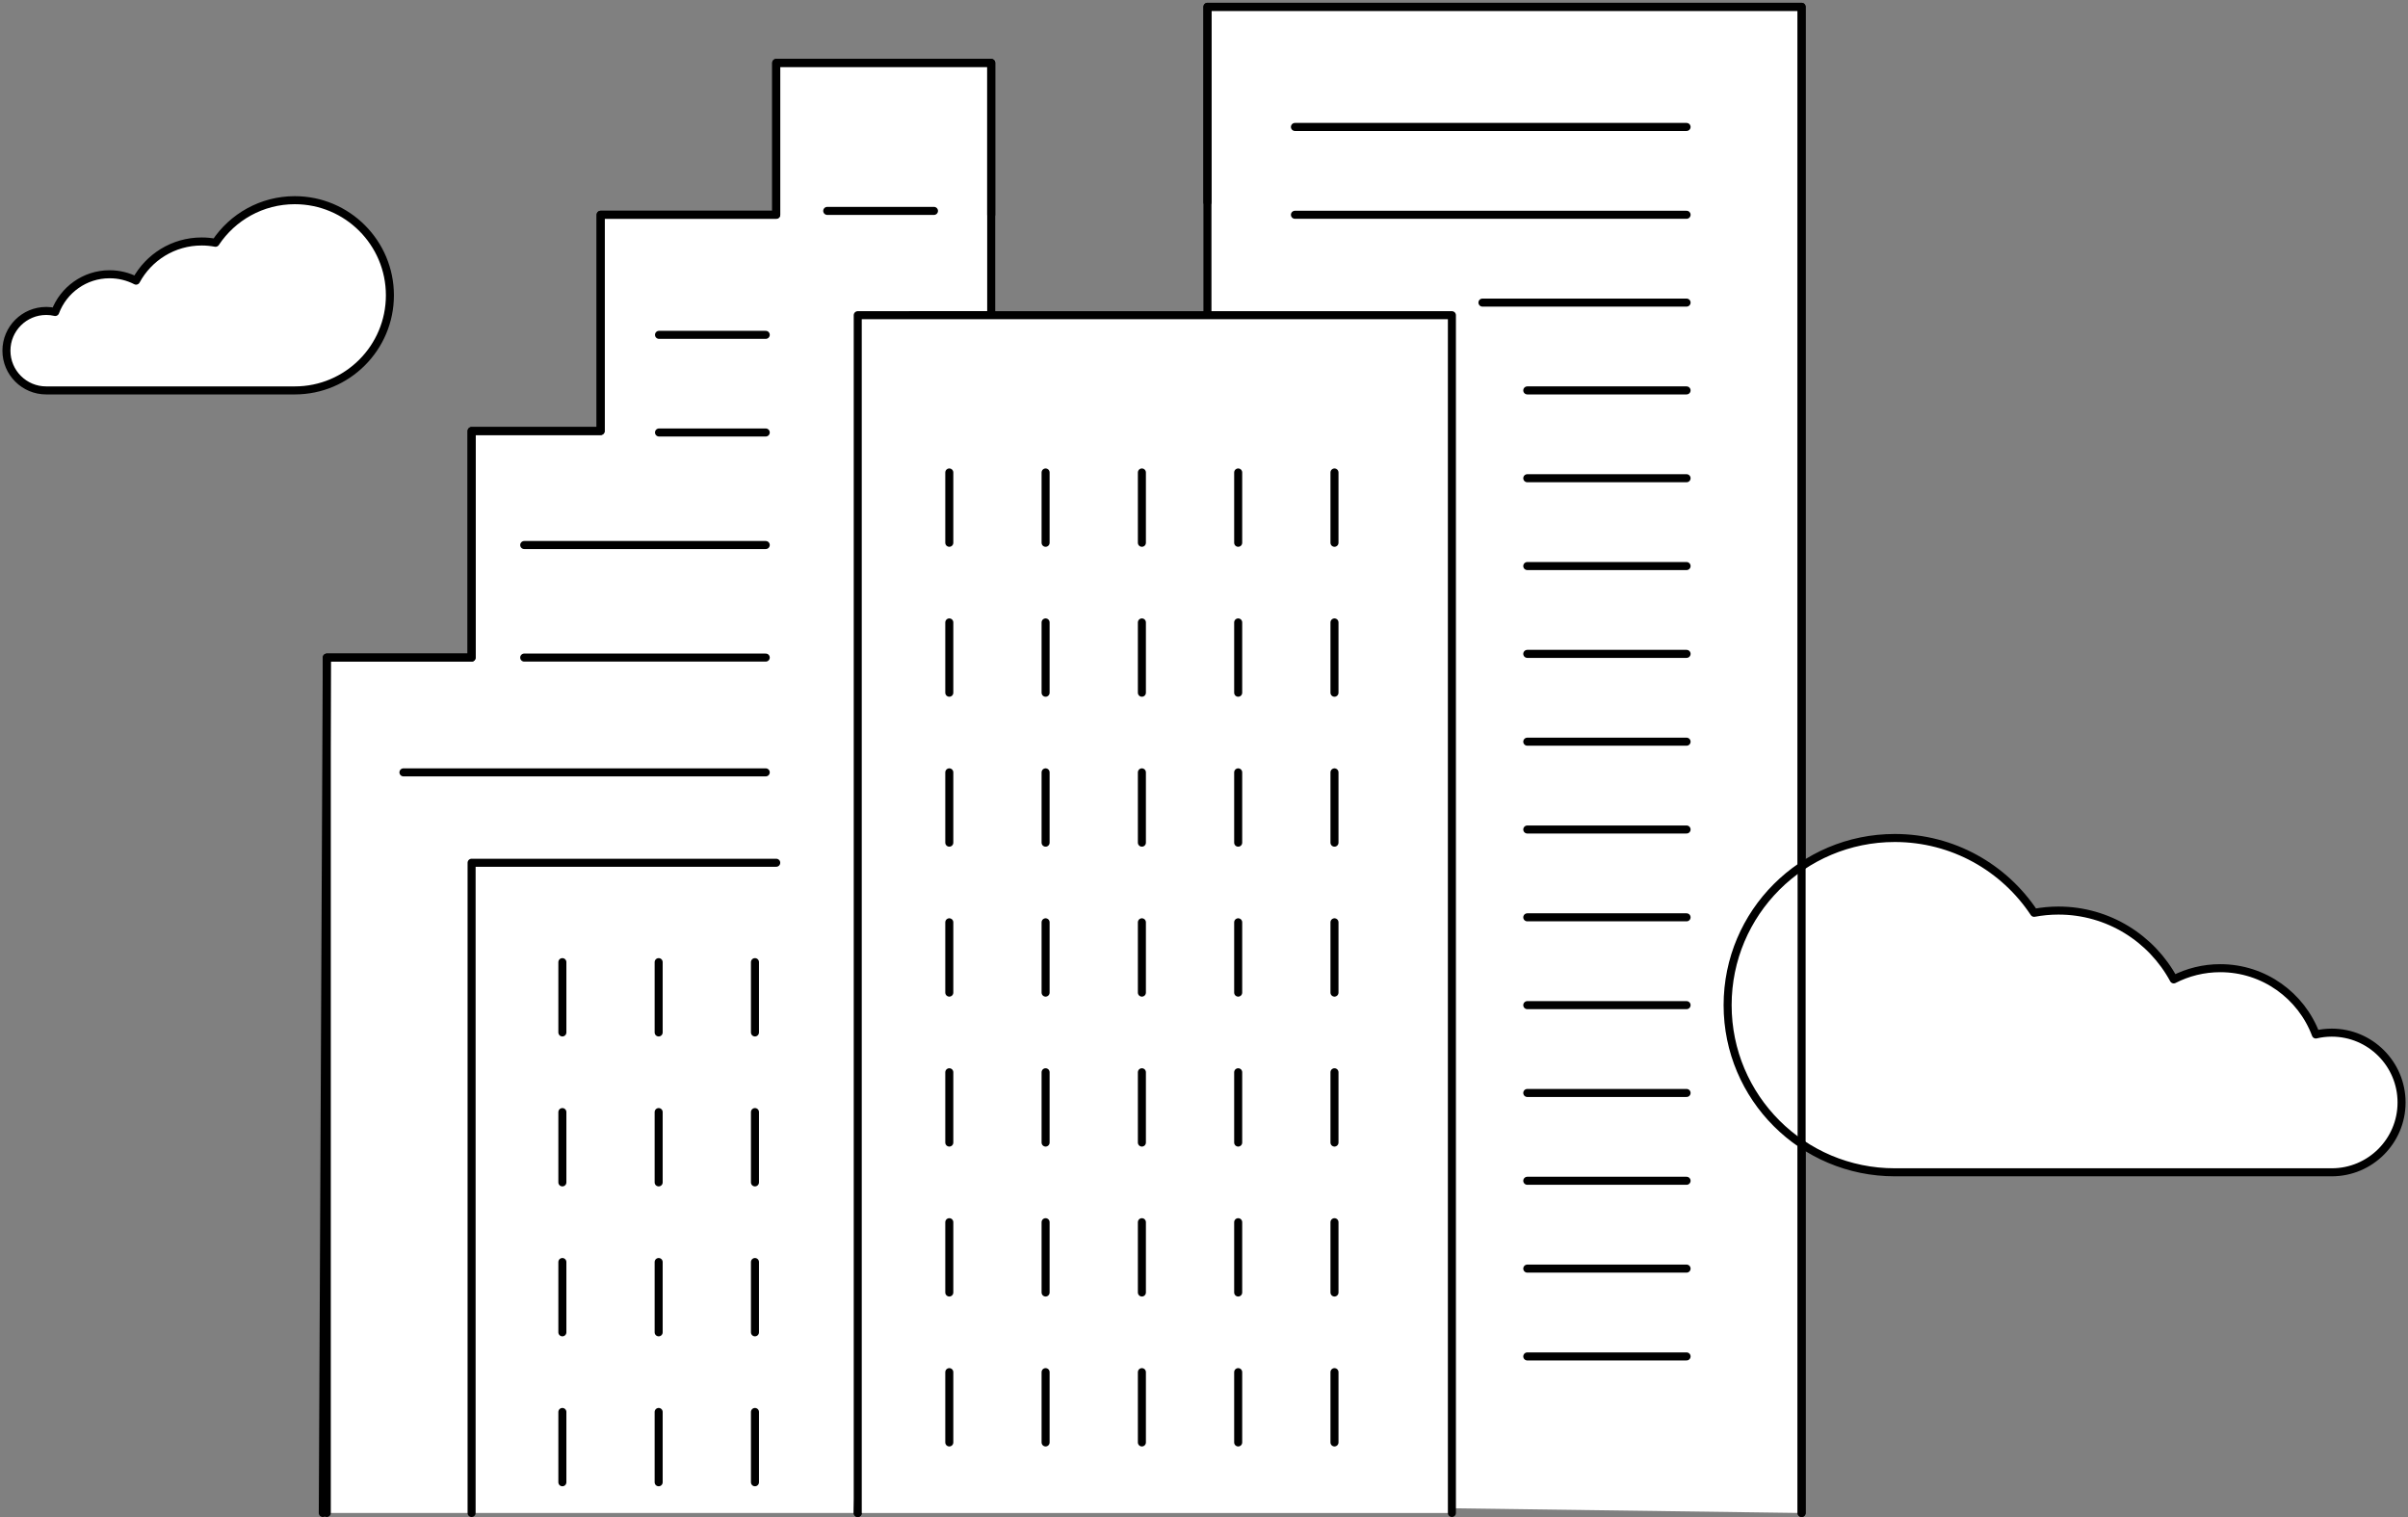
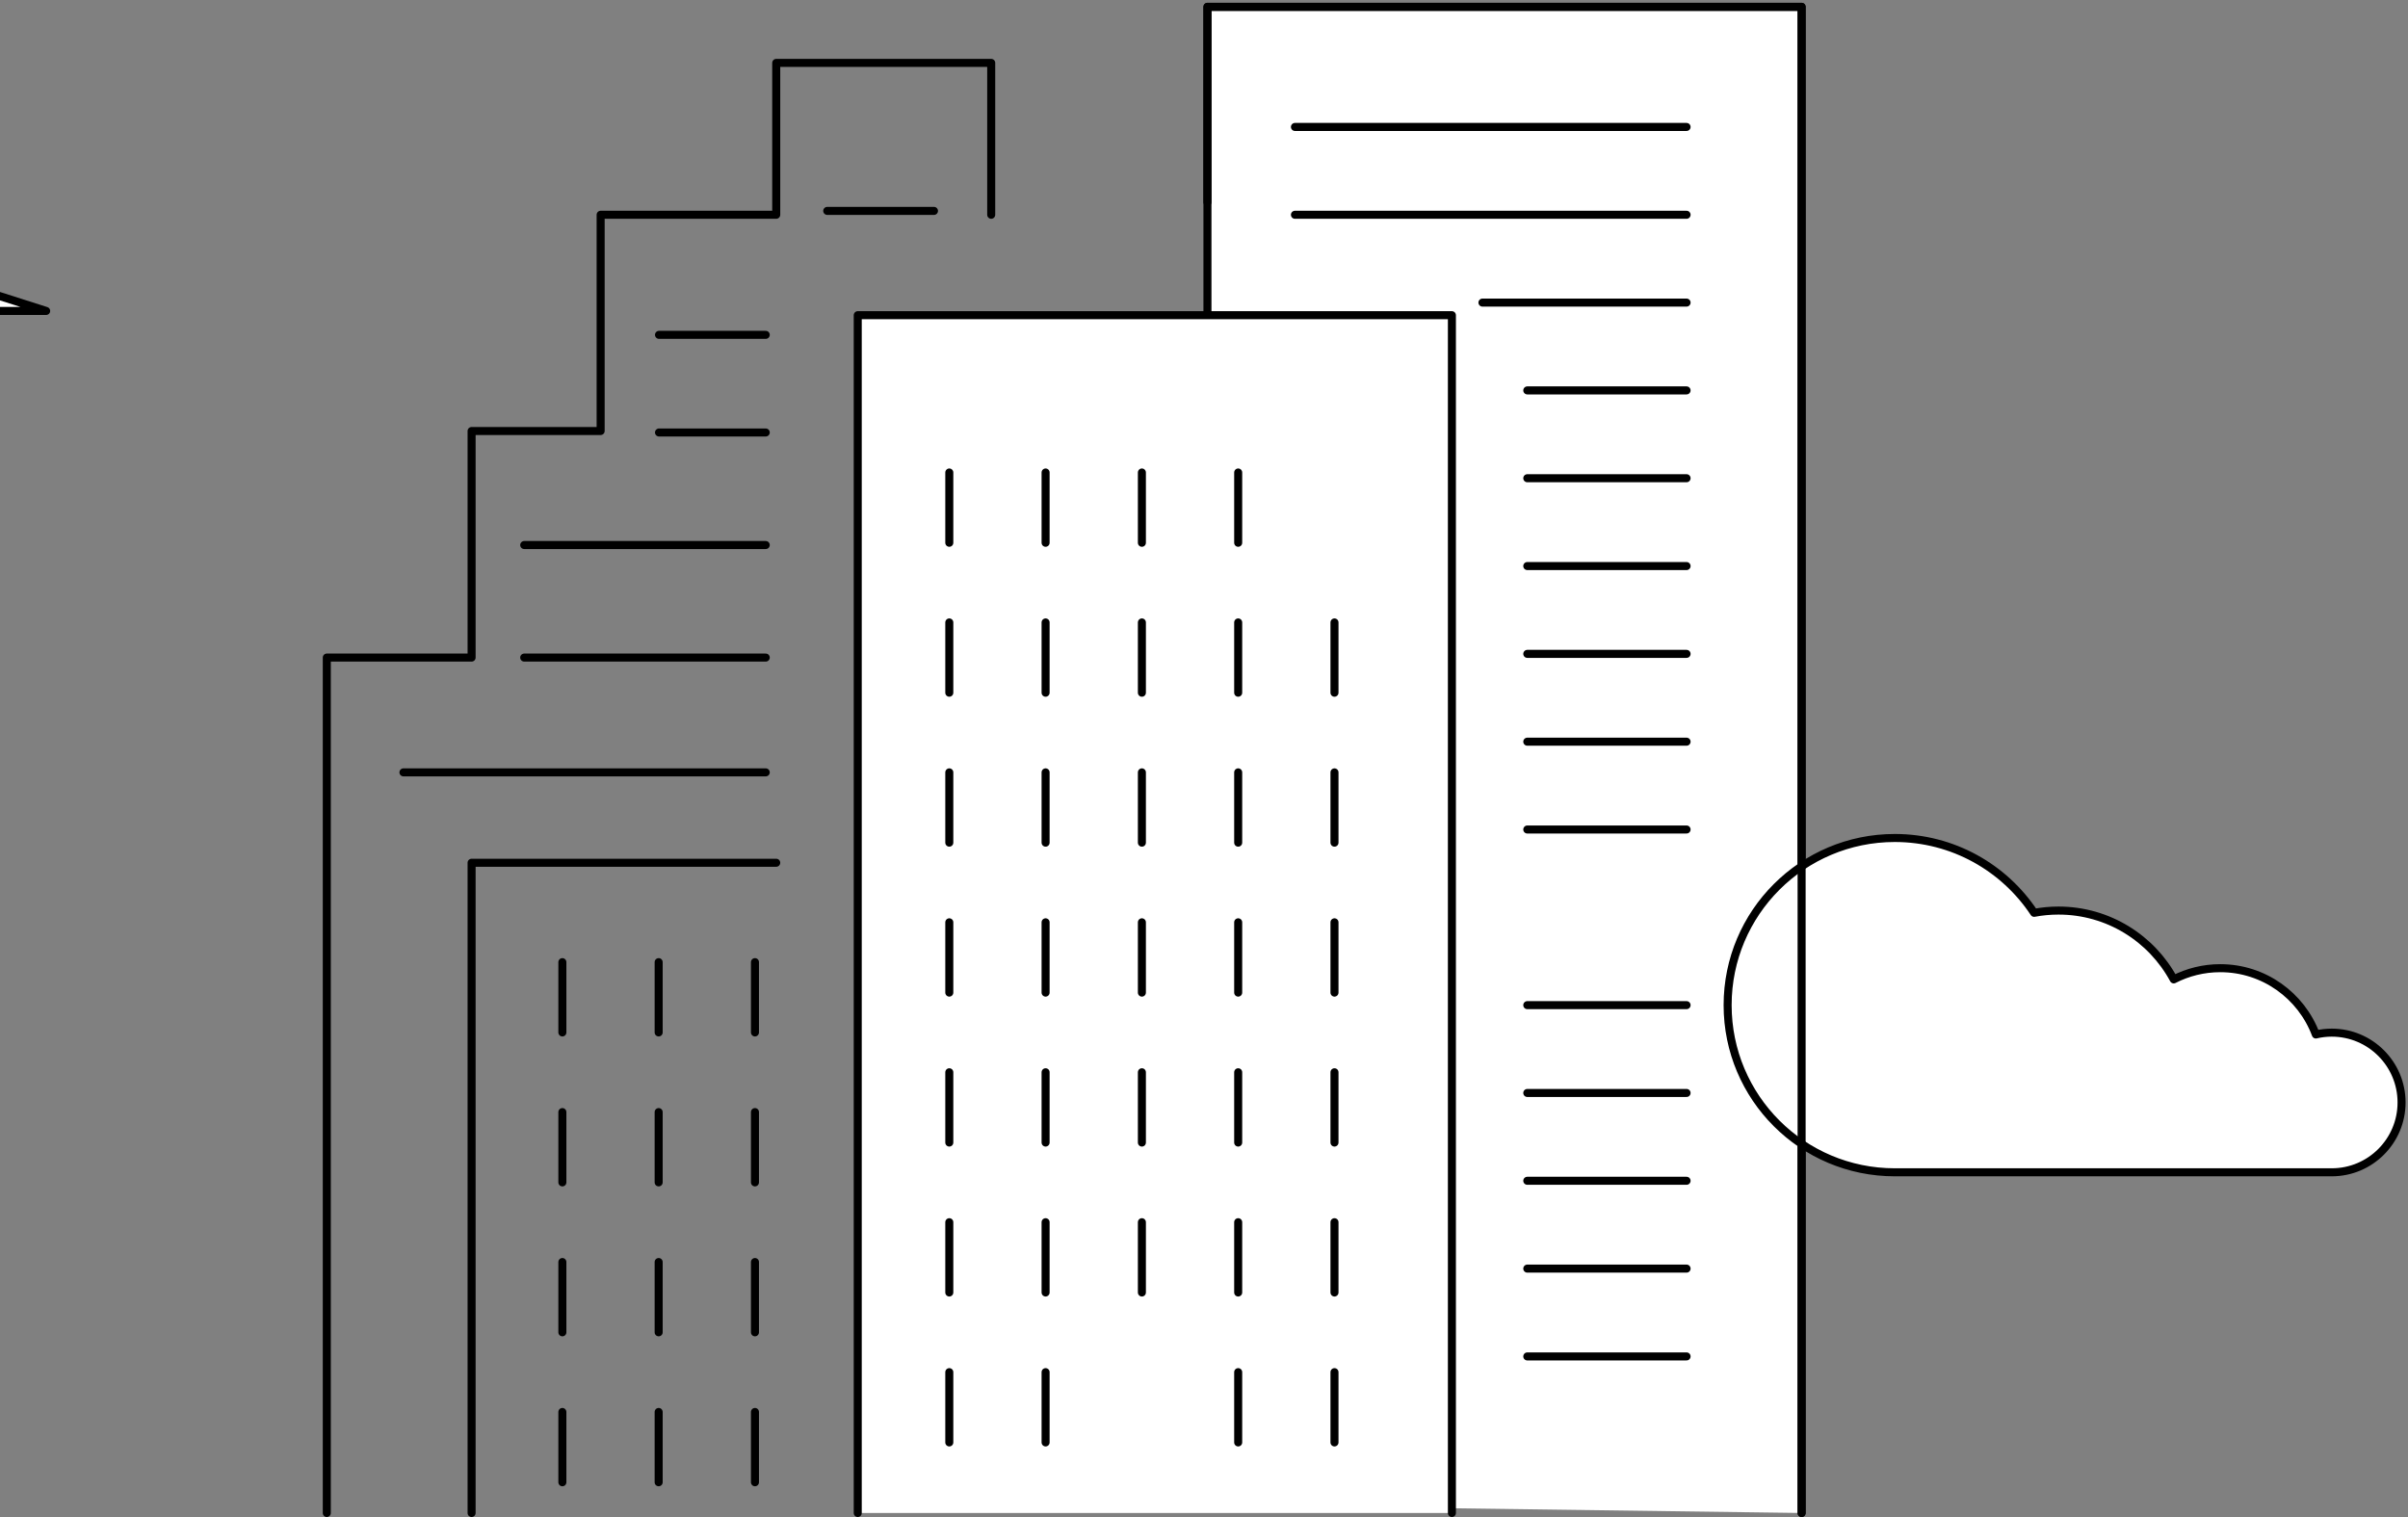
<svg xmlns="http://www.w3.org/2000/svg" width="300" height="189" viewBox="0 0 300 189">
  <rect x="0" y="0" width="300" height="189" fill="#808080" stroke="none" />
  <defs>
    <style>.cls-1{fill:none;}.cls-1,.cls-2{stroke:#000;stroke-linecap:round;stroke-linejoin:round;}.cls-2{fill:#fff;}</style>
  </defs>
  <polyline class="cls-2" points="150.429 187.5 150.429 .85 224.453 .85 224.453 188.5" />
-   <polyline class="cls-2" points="40.216 188.5 40.713 81.926 58.754 81.926 58.754 53.698 74.831 53.698 74.831 26.758 96.706 26.758 96.706 7.835 123.49 7.835 123.49 39.269 113.485 39.269 106.862 188.5" />
  <polyline class="cls-2" points="106.862 188.5 106.862 39.269 180.885 39.269 180.885 188.5" />
  <path class="cls-2" d="M290.499,128.654c-.682,0-1.345.078-1.981.23-1.804-4.823-6.456-8.261-11.909-8.261-2.086,0-4.055.505-5.794,1.397-2.755-5.104-8.149-8.575-14.362-8.575-1.037,0-2.047.098-3.031.282-3.727-5.623-10.111-9.324-17.361-9.324-11.502,0-20.825,9.324-20.825,20.825s9.323,20.825,20.825,20.825h54.438c4.803,0,8.7-3.898,8.7-8.7s-3.897-8.7-8.7-8.7Z" />
-   <path class="cls-2" d="M5.751,38.739c.388,0,.765.045,1.127.131,1.027-2.744,3.674-4.7,6.776-4.7,1.187,0,2.307.287,3.297.795,1.568-2.904,4.637-4.879,8.172-4.879.59,0,1.165.056,1.725.161,2.121-3.2,5.753-5.305,9.878-5.305,6.545,0,11.85,5.305,11.85,11.85,0,6.545-5.305,11.85-11.85,11.85h-11.603s-11.469,0-11.469,0h-7.903c-2.733,0-4.95-2.218-4.95-4.95,0-2.733,2.218-4.95,4.95-4.95Z" />
+   <path class="cls-2" d="M5.751,38.739h-11.603s-11.469,0-11.469,0h-7.903c-2.733,0-4.95-2.218-4.95-4.95,0-2.733,2.218-4.95,4.95-4.95Z" />
  <line class="cls-1" x1="161.329" y1="15.816" x2="210.121" y2="15.816" />
  <line class="cls-2" x1="161.329" y1="26.758" x2="210.121" y2="26.758" />
  <line class="cls-2" x1="184.69" y1="37.699" x2="210.121" y2="37.699" />
  <line class="cls-2" x1="190.276" y1="48.64" x2="210.121" y2="48.64" />
  <line class="cls-2" x1="190.276" y1="59.581" x2="210.121" y2="59.581" />
  <line class="cls-2" x1="190.276" y1="70.523" x2="210.121" y2="70.523" />
  <line class="cls-2" x1="190.276" y1="81.464" x2="210.121" y2="81.464" />
  <line class="cls-2" x1="190.276" y1="92.405" x2="210.121" y2="92.405" />
  <line class="cls-2" x1="190.276" y1="103.346" x2="210.121" y2="103.346" />
-   <line class="cls-2" x1="190.276" y1="114.288" x2="210.121" y2="114.288" />
  <line class="cls-2" x1="190.276" y1="125.229" x2="210.121" y2="125.229" />
  <line class="cls-2" x1="190.276" y1="136.17" x2="210.121" y2="136.17" />
  <line class="cls-2" x1="190.276" y1="147.111" x2="210.121" y2="147.111" />
  <line class="cls-2" x1="190.276" y1="158.053" x2="210.121" y2="158.053" />
  <line class="cls-2" x1="190.276" y1="168.994" x2="210.121" y2="168.994" />
  <line class="cls-2" x1="118.268" y1="58.866" x2="118.268" y2="67.623" />
  <line class="cls-2" x1="130.265" y1="58.866" x2="130.265" y2="67.623" />
  <line class="cls-2" x1="142.262" y1="58.866" x2="142.262" y2="67.623" />
  <line class="cls-2" x1="154.259" y1="58.866" x2="154.259" y2="67.623" />
-   <line class="cls-2" x1="166.256" y1="58.866" x2="166.256" y2="67.623" />
  <line class="cls-2" x1="118.268" y1="77.547" x2="118.268" y2="86.304" />
  <line class="cls-2" x1="130.265" y1="77.547" x2="130.265" y2="86.304" />
  <line class="cls-2" x1="142.262" y1="77.547" x2="142.262" y2="86.304" />
  <line class="cls-2" x1="154.259" y1="77.547" x2="154.259" y2="86.304" />
  <line class="cls-2" x1="166.256" y1="77.547" x2="166.256" y2="86.304" />
  <line class="cls-2" x1="118.268" y1="96.228" x2="118.268" y2="104.985" />
  <line class="cls-2" x1="130.265" y1="96.228" x2="130.265" y2="104.985" />
  <line class="cls-2" x1="142.262" y1="96.228" x2="142.262" y2="104.985" />
  <line class="cls-2" x1="154.259" y1="96.228" x2="154.259" y2="104.985" />
  <line class="cls-2" x1="166.256" y1="96.228" x2="166.256" y2="104.985" />
  <line class="cls-2" x1="118.268" y1="114.909" x2="118.268" y2="123.667" />
  <line class="cls-2" x1="130.265" y1="114.909" x2="130.265" y2="123.667" />
  <line class="cls-2" x1="142.262" y1="114.909" x2="142.262" y2="123.667" />
  <line class="cls-2" x1="70.062" y1="119.871" x2="70.062" y2="128.629" />
  <line class="cls-2" x1="82.059" y1="119.871" x2="82.059" y2="128.629" />
  <line class="cls-2" x1="94.056" y1="119.871" x2="94.056" y2="128.629" />
  <line class="cls-2" x1="70.062" y1="138.552" x2="70.062" y2="147.31" />
  <line class="cls-2" x1="82.059" y1="138.552" x2="82.059" y2="147.31" />
  <line class="cls-2" x1="94.056" y1="138.552" x2="94.056" y2="147.31" />
  <line class="cls-2" x1="70.062" y1="157.234" x2="70.062" y2="165.991" />
  <line class="cls-2" x1="82.059" y1="157.234" x2="82.059" y2="165.991" />
  <line class="cls-2" x1="94.056" y1="157.234" x2="94.056" y2="165.991" />
  <line class="cls-1" x1="70.062" y1="175.915" x2="70.062" y2="184.672" />
  <line class="cls-1" x1="82.059" y1="175.915" x2="82.059" y2="184.672" />
  <line class="cls-1" x1="94.056" y1="175.915" x2="94.056" y2="184.672" />
  <line class="cls-2" x1="154.259" y1="114.909" x2="154.259" y2="123.667" />
  <line class="cls-2" x1="166.256" y1="114.909" x2="166.256" y2="123.667" />
  <line class="cls-2" x1="118.268" y1="133.591" x2="118.268" y2="142.348" />
  <line class="cls-2" x1="130.265" y1="133.591" x2="130.265" y2="142.348" />
  <line class="cls-2" x1="142.262" y1="133.591" x2="142.262" y2="142.348" />
  <line class="cls-2" x1="154.259" y1="133.591" x2="154.259" y2="142.348" />
  <line class="cls-2" x1="166.256" y1="133.591" x2="166.256" y2="142.348" />
  <line class="cls-2" x1="118.268" y1="152.272" x2="118.268" y2="161.029" />
  <line class="cls-2" x1="130.265" y1="152.272" x2="130.265" y2="161.029" />
  <line class="cls-2" x1="142.262" y1="152.272" x2="142.262" y2="161.029" />
  <line class="cls-2" x1="154.259" y1="152.272" x2="154.259" y2="161.029" />
  <line class="cls-2" x1="166.256" y1="152.272" x2="166.256" y2="161.029" />
  <line class="cls-2" x1="118.268" y1="170.953" x2="118.268" y2="179.71" />
  <line class="cls-2" x1="130.265" y1="170.953" x2="130.265" y2="179.71" />
-   <line class="cls-2" x1="142.262" y1="170.953" x2="142.262" y2="179.71" />
  <line class="cls-2" x1="154.259" y1="170.953" x2="154.259" y2="179.71" />
  <line class="cls-2" x1="166.256" y1="170.953" x2="166.256" y2="179.71" />
  <polyline class="cls-1" points="123.49 26.758 123.49 7.835 96.706 7.835 96.706 26.758 74.831 26.758 74.831 53.698 58.754 53.698 58.754 81.926 40.713 81.926 40.713 188.5" />
  <line class="cls-2" x1="82.102" y1="53.883" x2="95.4" y2="53.883" />
  <line class="cls-2" x1="82.102" y1="41.718" x2="95.4" y2="41.718" />
  <line class="cls-2" x1="103.06" y1="26.275" x2="116.359" y2="26.275" />
  <line class="cls-2" x1="65.309" y1="81.926" x2="95.4" y2="81.926" />
  <line class="cls-2" x1="50.263" y1="96.228" x2="95.4" y2="96.228" />
  <line class="cls-2" x1="65.309" y1="67.904" x2="95.4" y2="67.904" />
  <polyline class="cls-1" points="150.429 25.198 150.429 .85 224.453 .85 224.453 188.5" />
  <polyline class="cls-1" points="96.706 107.489 58.754 107.489 58.754 188.5" />
</svg>